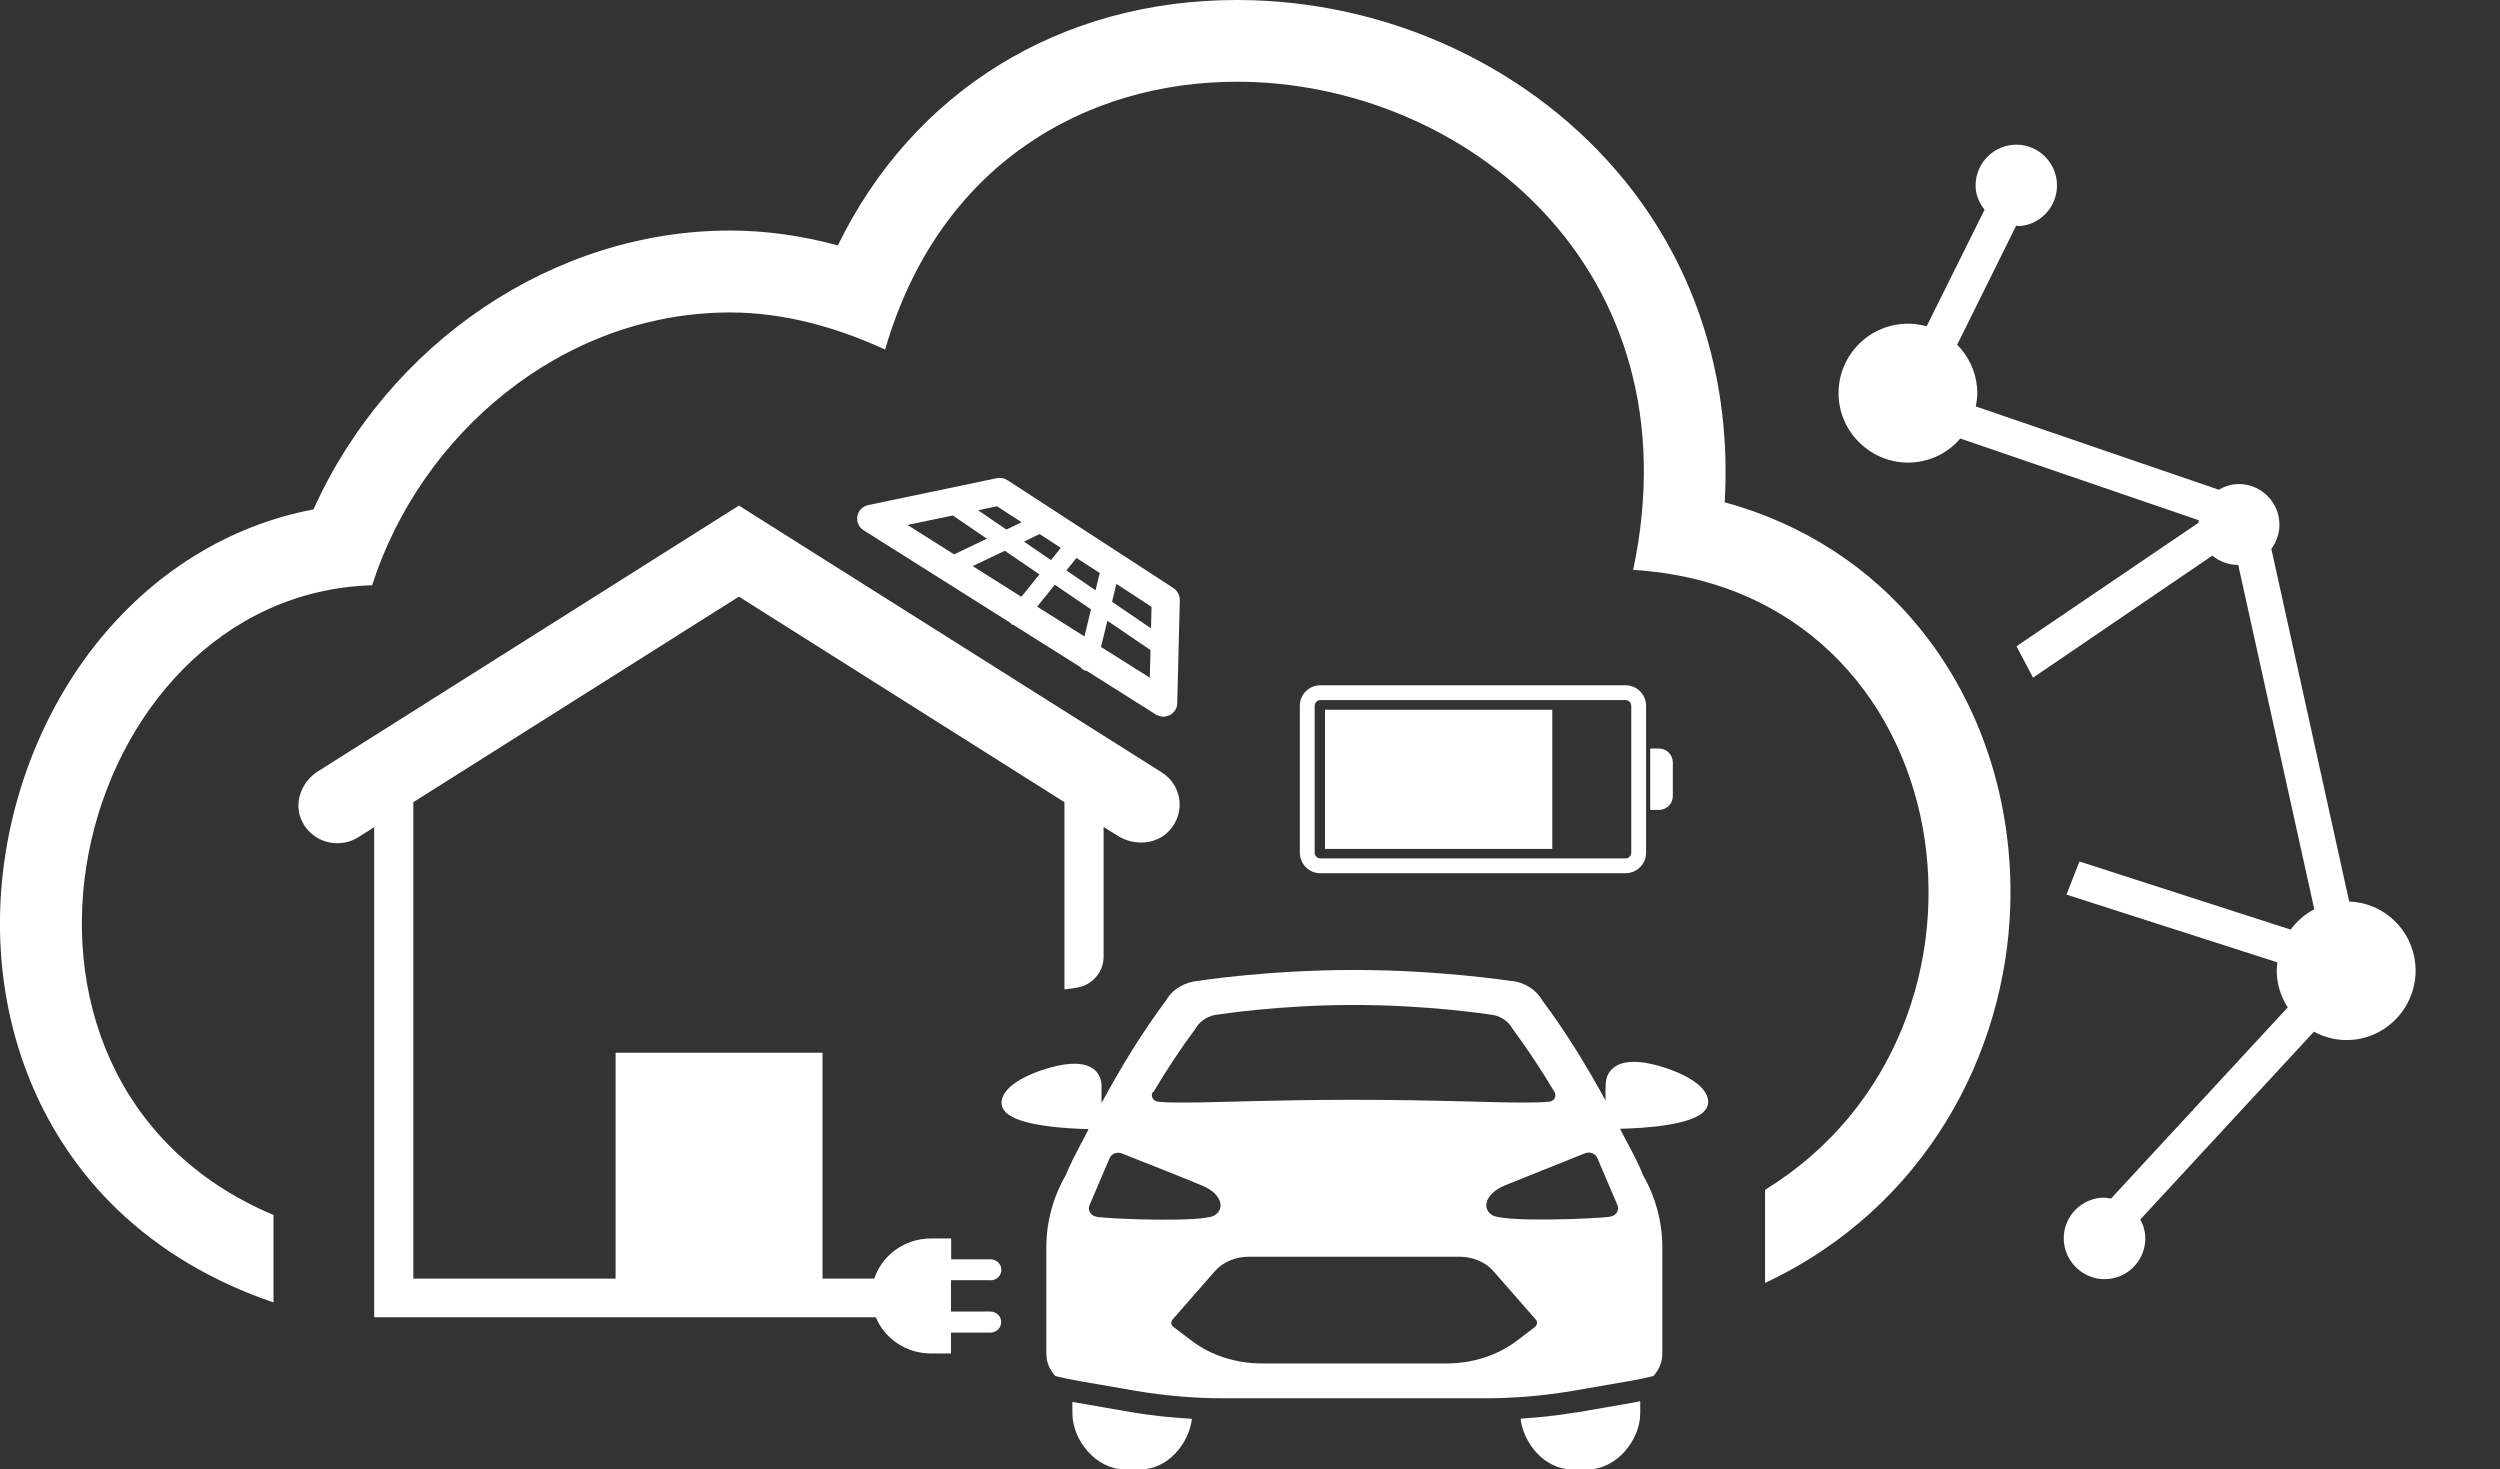
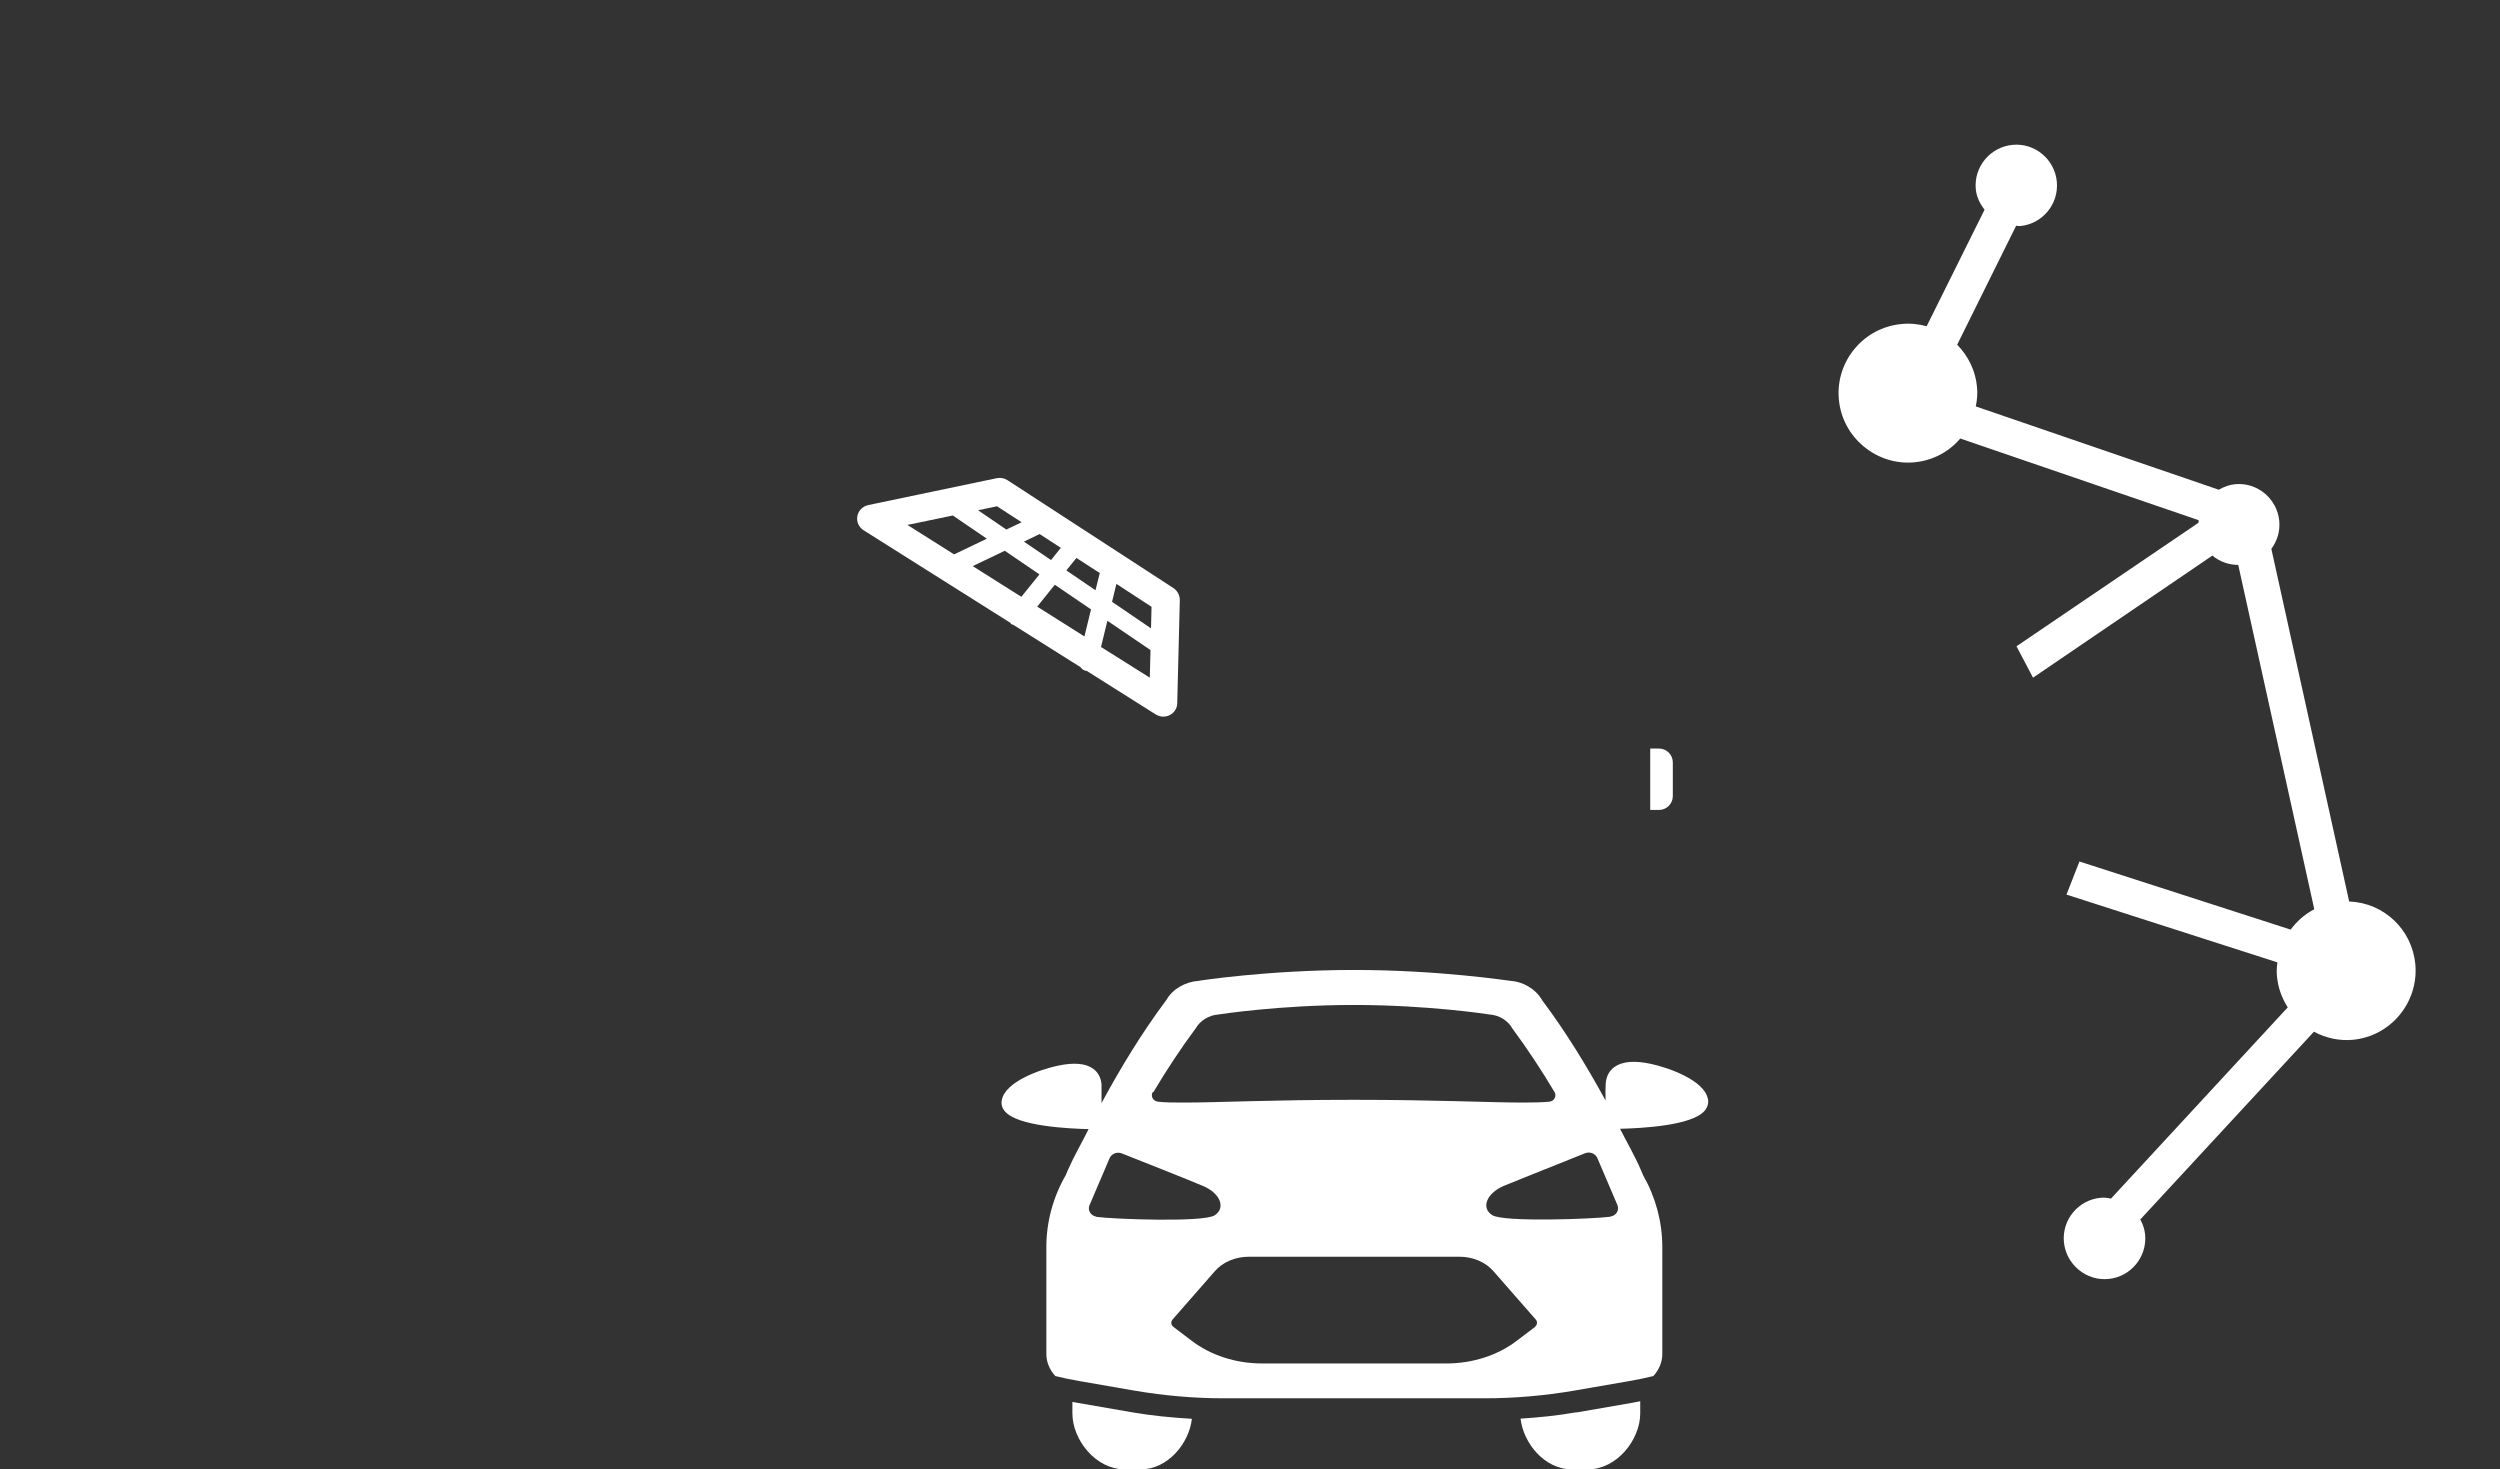
<svg xmlns="http://www.w3.org/2000/svg" version="1.1" viewBox="0 0 144.98 85.21">
  <rect x="0" y="0" width="144.98" height="85.21" fill="#333333" stroke="none" />
  <defs>
    <style>
      .cls-1 {
        fill: #fff;
      }
    </style>
  </defs>
  <g>
    <g id="Layer_1">
      <g id="Ebene_1">
        <g>
          <g>
            <path class="cls-1" d="M62.41,81.34c-.07-.01-.15-.03-.22-.04v.66c0,1.55,1.36,3.25,3.03,3.25h.94c1.55,0,2.79-1.48,2.96-2.93-1.17-.07-2.33-.18-3.48-.38,0,0-3.23-.56-3.23-.56Z" />
            <path class="cls-1" d="M99.04,63.72c-.21-1.07-2.24-1.79-3.28-2.02-.97-.21-1.68-.15-2.14.18-.3.22-.47.54-.5.94-.02.26-.02.63-.01,1-1.1-2.01-2.29-3.96-3.66-5.79-.38-.67-1.1-1.1-1.87-1.15-.04,0-4.11-.63-9.05-.63s-9.01.62-9.01.63c-.81.06-1.53.49-1.88,1.11-1.42,1.9-2.64,3.91-3.76,5.98,0-.4,0-.8,0-1.08-.03-.39-.2-.7-.48-.91-.44-.32-1.14-.38-2.09-.17-1.02.22-3,.92-3.21,1.97-.05.24,0,.47.18.67.72.86,3.66,1,4.85,1.03-.39.79-.84,1.55-1.19,2.35l-.13.31c-.74,1.28-1.13,2.72-1.13,4.17v6.21c0,.49.2.93.52,1.28.45.11.92.21,1.39.29l3.23.56c1.7.29,3.43.44,5.15.44h15.14c1.72,0,3.45-.15,5.15-.44l3.23-.56c.47-.08.94-.18,1.39-.29.32-.35.52-.79.52-1.28v-6.21c0-1.45-.39-2.89-1.1-4.13l-.15-.35c-.35-.81-.8-1.58-1.2-2.37,1.25-.03,4.18-.18,4.91-1.05.17-.2.23-.44.19-.68h0ZM66.89,63.33c.75-1.26,1.56-2.49,2.44-3.68.27-.47.78-.78,1.34-.82,0,0,3.51-.55,7.85-.55s7.85.55,7.85.55c.57.04,1.08.35,1.34.82.88,1.19,1.69,2.42,2.44,3.68.14.24-.02.54-.31.56-.43.04-.93.05-1.53.05-1.97,0-4.96-.16-9.81-.16s-7.84.16-9.81.16c-.59,0-1.1,0-1.53-.05-.29-.03-.45-.32-.31-.56h.04ZM63.59,70.56c-.33-.05-.53-.37-.41-.66l1.17-2.74c.12-.26.43-.38.71-.27,1.14.45,3.92,1.55,4.71,1.89,1,.42,1.33,1.27.67,1.7-.67.42-5.89.22-6.85.09h0ZM89.02,76.95l-1.04.79c-1.12.86-2.58,1.33-4.1,1.33h-10.69c-1.52,0-2.98-.47-4.1-1.33l-1.04-.79c-.14-.11-.17-.29-.05-.43l2.45-2.8c.46-.53,1.19-.84,1.97-.84h12.22c.78,0,1.51.31,1.97.84l2.45,2.8c.12.13.09.32-.05.43h.01ZM93.39,70.56c-.96.13-6.18.33-6.85-.09s-.33-1.27.67-1.7c.79-.33,3.57-1.43,4.71-1.89.28-.11.59.01.71.27l1.17,2.74c.12.29-.07.61-.41.66h0Z" />
            <path class="cls-1" d="M91.42,81.9c-1.07.19-2.15.3-3.24.37.17,1.45,1.41,2.94,2.97,2.94h.94c1.67,0,3.03-1.71,3.03-3.25v-.7c-.16.03-.33.06-.46.09l-3.23.56h-.01Z" />
            <path class="cls-1" d="M57.81,27.73l-7.46,1.56c-.32.07-.57.32-.63.64s.08.64.36.82l8.53,5.38s0,.04.03.06c.04.03.09.03.13.05l3.89,2.45c.07.1.17.18.3.21h.05l4.01,2.53c.13.08.29.13.44.13.13,0,.26-.03.38-.09.26-.14.43-.4.43-.69l.15-5.98c0-.27-.13-.53-.36-.69l-9.63-6.26c-.18-.12-.4-.16-.62-.12ZM52.63,30.44l2.65-.55s0,.02,0,.02l1.95,1.33-1.9.91s-2.71-1.71-2.71-1.71ZM56.41,32.83l1.86-.89,2.01,1.37-1.05,1.3-2.82-1.78ZM62.89,36.91l-2.74-1.73,1.02-1.27,2.1,1.43-.38,1.56h0ZM64.74,33.86l2.04,1.33-.03,1.25-2.26-1.54.25-1.03h0ZM64.22,36l2.5,1.7-.04,1.6-2.83-1.78.37-1.52ZM62.43,32.36l1.36.88s-.02,0-.02.02l-.24.97-1.69-1.15.59-.73h0ZM60.29,30.97l1.23.8-.57.71-1.57-1.07.91-.44ZM59.24,30.29l-.88.42-1.64-1.12,1.1-.23,1.43.93h0Z" />
-             <path class="cls-1" d="M57.44,74.25c.35,0,.63-.27.63-.61s-.28-.61-.63-.61h-2.28v-1.21h-1.16c-1.55,0-2.85.98-3.3,2.33h-3v-13.1h-12v13.1h-11.73v-27.63l18.88-11.92,18.88,11.92v10.86l.69-.1c.91-.13,1.58-.9,1.58-1.8v-7.52l.82.51c.95.6,2.25.52,3-.31.96-1.05.71-2.64-.45-3.37l-24.52-15.47-24.41,15.41c-.99.63-1.44,1.89-.91,2.93.41.8,1.21,1.24,2.03,1.24.42,0,.84-.11,1.22-.35l.92-.58v28.42h29.09c.51,1.23,1.75,2.1,3.2,2.1h1.16v-1.21h2.28c.35,0,.63-.27.63-.61s-.28-.61-.63-.61h-2.28v-1.82h2.29Z" />
            <g>
-               <path class="cls-1" d="M94.27,40.6c.18,0,.33.15.33.33v8.52c0,.18-.15.33-.33.33h-17.7c-.18,0-.33-.15-.33-.33v-8.52c0-.18.15-.33.33-.33h17.7M94.27,39.74h-17.7c-.66,0-1.19.54-1.19,1.19v8.52c0,.66.54,1.19,1.19,1.19h17.7c.66,0,1.19-.54,1.19-1.19v-8.52c0-.66-.54-1.19-1.19-1.19h0Z" />
-               <rect class="cls-1" x="76.84" y="41.16" width="13.18" height="8.07" />
              <path class="cls-1" d="M95.7,43.41h.51c.44,0,.8.36.8.8v1.96c0,.44-.36.8-.8.8h-.51v-3.56h0Z" />
            </g>
          </g>
-           <path class="cls-1" d="M116.58,52.53c-.26,8.49-4.85,17.46-14.22,21.87v-5.4c15.32-9.42,11.58-34.78-7.65-35.95,3.71-17.53-9.86-28.31-22.98-28.31-8.75,0-17.29,4.78-20.4,15.53-2.74-1.25-5.78-2.15-8.99-2.15-9.72,0-17.94,7.03-20.76,15.82-17.55.53-24.37,28.65-5.72,36.52v5.07c-3.53-1.2-6.58-3.01-9.06-5.39C2.51,66.01.1,60.26,0,53.95c-.09-5.92,1.91-11.94,5.49-16.5,3.32-4.22,7.75-6.97,12.69-7.91,4.35-9.65,13.9-16.17,24.16-16.17,2.06,0,4.13.29,6.25.86C52.93,5.33,61.43,0,71.73,0c8.77,0,17.18,3.92,22.51,10.5,4.19,5.17,6.18,11.66,5.78,18.63,4.52,1.23,8.45,3.76,11.35,7.35,3.54,4.38,5.39,10.09,5.21,16.05Z" />
        </g>
        <path class="cls-1" d="M136.24,52.31l-4.52-20.48c.35-.47.51-1.04.46-1.61-.12-1.3-1.27-2.26-2.56-2.14-.32.03-.63.14-.95.32l-14.09-4.83c.08-.4.11-.77.07-1.13-.08-.91-.49-1.78-1.15-2.45l3.42-6.9c.07.01.14.02.23.02,1.29-.12,2.25-1.27,2.13-2.57-.12-1.3-1.27-2.26-2.56-2.14-1.3.12-2.26,1.27-2.14,2.57.04.41.21.81.51,1.19l-3.36,6.76c-.47-.13-.96-.18-1.45-.13-2.21.2-3.85,2.17-3.64,4.38.1,1.07.61,2.03,1.44,2.72.83.69,1.88,1.02,2.94.92,1.04-.1,1.98-.58,2.66-1.38l13.83,4.74s-.01.1-.02.15l-10.55,7.16.96,1.82,10.4-7.08h0c.42.35.94.54,1.5.54l4.41,19.97c-.54.28-1.01.69-1.37,1.18l-12.25-3.95-.75,1.92,12.23,3.93c-.04.31-.05.58-.02.84.06.62.27,1.22.62,1.77l-10.25,11.09c-.19-.04-.38-.07-.59-.05-1.3.12-2.26,1.27-2.14,2.57.06.62.36,1.19.85,1.6.49.41,1.1.6,1.73.54,1.29-.12,2.25-1.27,2.13-2.57-.03-.3-.12-.59-.28-.88l10.07-10.89c.7.38,1.48.54,2.25.47,2.2-.2,3.83-2.17,3.63-4.38-.19-2.02-1.82-3.56-3.83-3.64v.03Z" />
      </g>
    </g>
  </g>
</svg>